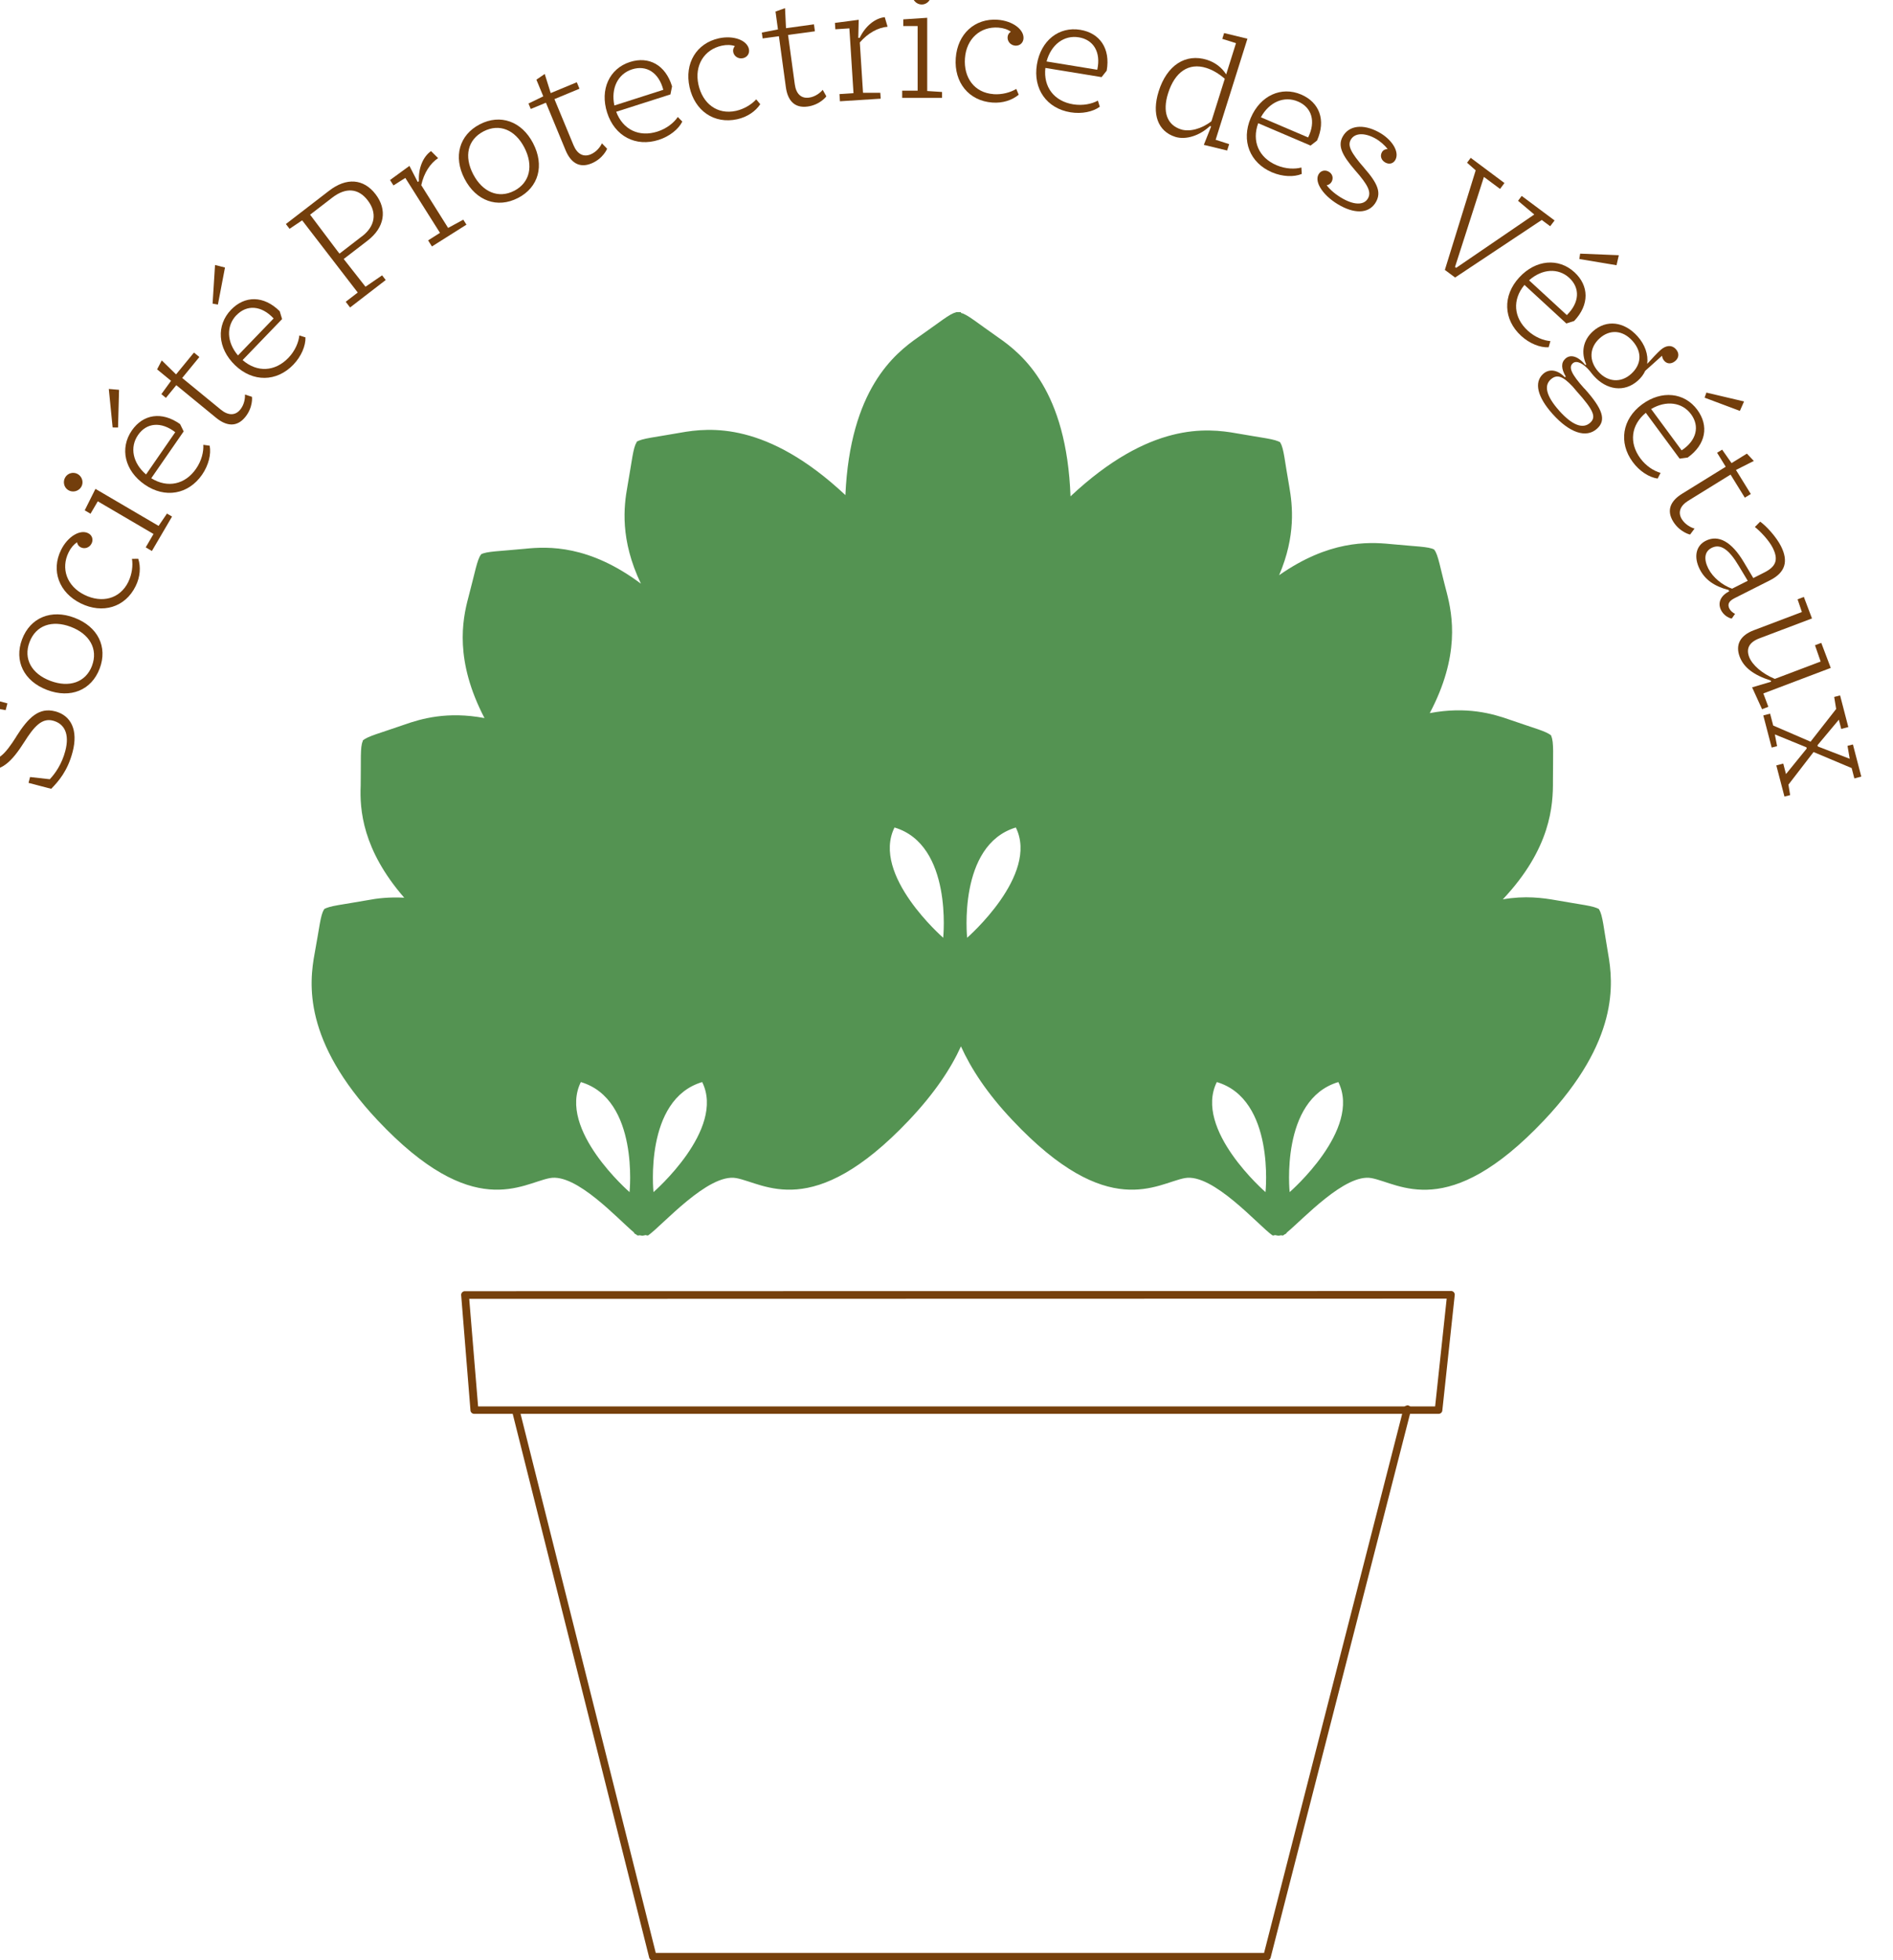
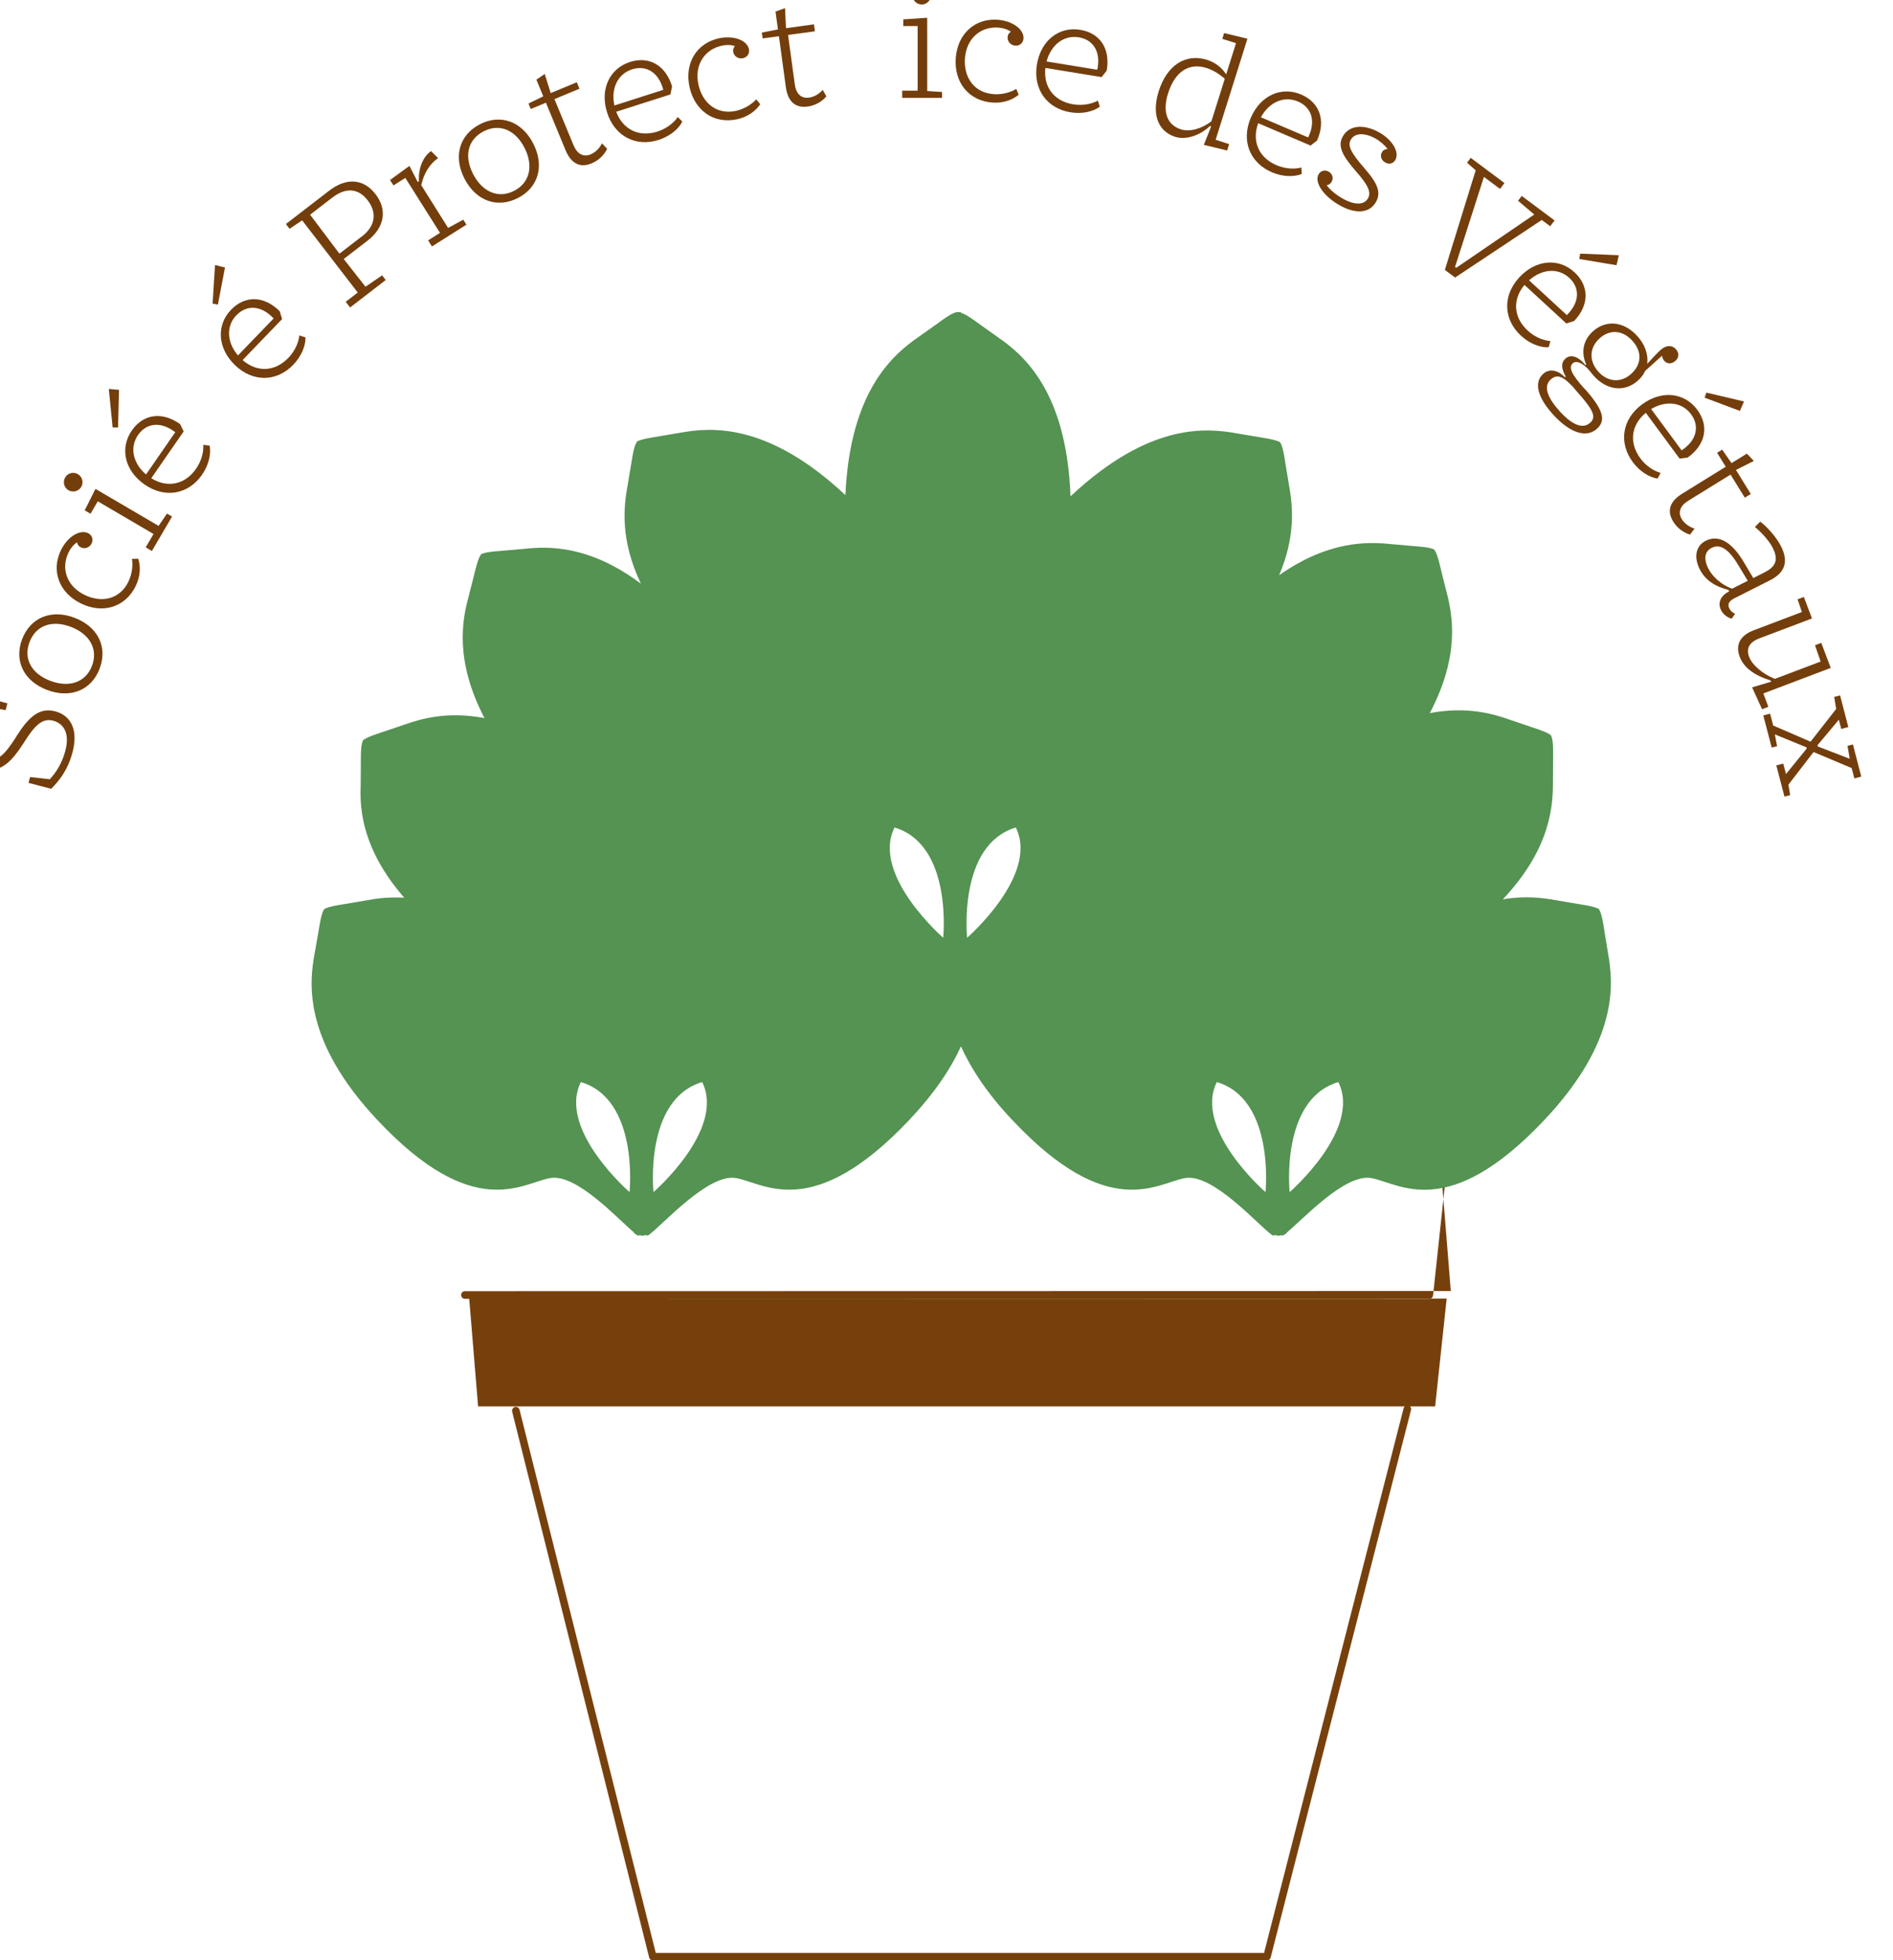
<svg xmlns="http://www.w3.org/2000/svg" xmlns:ns1="http://www.inkscape.org/namespaces/inkscape" xmlns:ns2="http://sodipodi.sourceforge.net/DTD/sodipodi-0.dtd" width="9.174mm" height="9.495mm" viewBox="0 0 9.174 9.495" version="1.1" id="svg1249" ns1:version="0.92.4 (5da689c313, 2019-01-14)" ns2:docname="logospv2.svg">
  <defs id="defs1243" />
  <ns2:namedview id="base" pagecolor="#ffffff" bordercolor="#666666" borderopacity="1.0" ns1:pageopacity="0.0" ns1:pageshadow="2" ns1:zoom="11.777538" ns1:cx="19.112491" ns1:cy="11.455989" ns1:document-units="mm" ns1:current-layer="layer1" showgrid="false" ns1:window-width="913" ns1:window-height="982" ns1:window-x="975" ns1:window-y="30" ns1:window-maximized="0" />
  <g ns1:label="Calque 1" ns1:groupmode="layer" id="layer1" transform="translate(-50.204,-135.987)">
    <circle r="4.259" transform="rotate(90)" cy="-54.835" cx="140.882" id="circle5877-3-8" style="display:inline;opacity:0;fill:#c5213c;fill-opacity:1;stroke:#76400c;stroke-width:0.15;stroke-linecap:round;stroke-linejoin:round;stroke-miterlimit:4;stroke-dasharray:none;stroke-dashoffset:0;stroke-opacity:1" />
    <g transform="matrix(0.232,0,0,0.232,137.126,170.717)" id="g5999-9-2" style="font-style:normal;font-variant:normal;font-weight:normal;font-stretch:normal;font-size:1.846px;line-height:1.25;font-family:Selectric;-inkscape-font-specification:Selectric;text-align:start;writing-mode:lr-tb;text-anchor:start;display:inline;opacity:1;fill:#733e0c;fill-opacity:1;stroke:#76400c;stroke-width:1.872;stroke-miterlimit:4;stroke-dasharray:none;stroke-opacity:1" aria-label="Société Protectrice des Végétaux">
      <path ns1:connector-curvature="0" id="path5935-2-1" style="font-style:normal;font-variant:normal;font-weight:normal;font-stretch:normal;font-size:3.332px;font-family:Fragen;-inkscape-font-specification:Fragen;text-align:center;letter-spacing:0px;text-anchor:middle;fill:#733e0c;fill-opacity:1;stroke:none;stroke-width:1.872" d="m -374.326,-134.315 c -0.236,0.372 -0.395,0.533 -0.637,0.47 -0.232,-0.061 -0.339,-0.268 -0.251,-0.607 0.062,-0.235 0.181,-0.4 0.274,-0.493 l 0.394,0.073 0.037,-0.142 -0.673,-0.177 -0.046,0.174 0.171,0.045 c -0.112,0.098 -0.252,0.264 -0.319,0.519 -0.089,0.338 0.01,0.709 0.377,0.805 0.354,0.093 0.59,-0.162 0.843,-0.56 0.2,-0.316 0.364,-0.507 0.599,-0.445 0.235,0.062 0.352,0.272 0.257,0.633 -0.071,0.271 -0.209,0.469 -0.324,0.59 l -0.412,-0.046 -0.032,0.122 0.474,0.124 c 0.146,-0.151 0.341,-0.365 0.447,-0.771 0.119,-0.451 -0.031,-0.759 -0.363,-0.846 -0.338,-0.089 -0.559,0.122 -0.818,0.532 z" />
      <path ns1:connector-curvature="0" id="path5937-2-0" style="font-style:normal;font-variant:normal;font-weight:normal;font-stretch:normal;font-size:3.332px;font-family:Fragen;-inkscape-font-specification:Fragen;text-align:center;letter-spacing:0px;text-anchor:middle;fill:#733e0c;fill-opacity:1;stroke:none;stroke-width:1.872" d="m -372.582,-135.74 c 0.172,-0.455 -0.039,-0.877 -0.528,-1.062 -0.483,-0.183 -0.921,-0.003 -1.092,0.449 -0.171,0.452 0.036,0.875 0.522,1.059 0.489,0.185 0.928,0.005 1.098,-0.447 z m -0.159,-0.06 c -0.132,0.349 -0.478,0.464 -0.871,0.316 -0.39,-0.147 -0.568,-0.457 -0.435,-0.809 0.133,-0.352 0.472,-0.466 0.861,-0.319 0.393,0.148 0.576,0.464 0.444,0.813 z" />
      <path ns1:connector-curvature="0" id="path5939-8-5" style="font-style:normal;font-variant:normal;font-weight:normal;font-stretch:normal;font-size:3.332px;font-family:Fragen;-inkscape-font-specification:Fragen;text-align:center;letter-spacing:0px;text-anchor:middle;fill:#733e0c;fill-opacity:1;stroke:none;stroke-width:1.872" d="m -371.982,-137.552 c -0.179,0.365 -0.559,0.449 -0.917,0.273 -0.371,-0.182 -0.497,-0.552 -0.332,-0.887 0.047,-0.096 0.108,-0.166 0.177,-0.21 0.008,0.045 0.033,0.083 0.078,0.105 0.081,0.04 0.182,0.008 0.226,-0.082 0.04,-0.081 0.011,-0.173 -0.073,-0.214 -0.17,-0.084 -0.429,0.071 -0.567,0.353 -0.21,0.428 -0.043,0.888 0.414,1.113 0.454,0.223 0.927,0.085 1.146,-0.361 0.096,-0.194 0.109,-0.403 0.054,-0.571 l -0.131,0.002 c 0.023,0.141 7.5e-4,0.323 -0.076,0.479 z" />
      <path ns1:connector-curvature="0" id="path5943-9-1" style="font-style:normal;font-variant:normal;font-weight:normal;font-stretch:normal;font-size:3.332px;font-family:Fragen;-inkscape-font-specification:Fragen;text-align:center;letter-spacing:0px;text-anchor:middle;fill:#733e0c;fill-opacity:1;stroke:none;stroke-width:1.872" d="m -372.966,-139.534 c 0.054,-0.092 0.02,-0.212 -0.072,-0.266 -0.092,-0.054 -0.21,-0.023 -0.264,0.069 -0.054,0.092 -0.025,0.213 0.067,0.267 0.092,0.054 0.215,0.022 0.269,-0.07 z m 1.615,0.815 -1.319,-0.773 -0.224,0.448 0.121,0.071 0.152,-0.259 1.164,0.682 -0.163,0.279 0.129,0.076 0.421,-0.719 -0.106,-0.062 z" />
      <path ns1:connector-curvature="0" id="path5945-7-1" style="font-style:normal;font-variant:normal;font-weight:normal;font-stretch:normal;font-size:3.332px;font-family:Fragen;-inkscape-font-specification:Fragen;text-align:center;letter-spacing:0px;text-anchor:middle;fill:#733e0c;fill-opacity:1;stroke:none;stroke-width:1.872" d="m -372.177,-141.56 -0.214,-0.018 0.08,0.804 0.113,0.001 z m 1.275,0.716 c -0.383,-0.273 -0.773,-0.206 -1.008,0.133 -0.256,0.37 -0.151,0.839 0.268,1.129 0.425,0.294 0.914,0.207 1.2,-0.207 0.136,-0.197 0.192,-0.43 0.158,-0.604 l -0.133,-0.019 c 0.009,0.14 -0.033,0.329 -0.151,0.499 -0.229,0.332 -0.596,0.41 -0.936,0.199 l 0.677,-0.978 z m -0.878,0.227 c 0.176,-0.255 0.479,-0.288 0.777,-0.058 l -0.61,0.882 c -0.278,-0.237 -0.345,-0.567 -0.167,-0.824 z" />
-       <path ns1:connector-curvature="0" id="path5947-3-0" style="font-style:normal;font-variant:normal;font-weight:normal;font-stretch:normal;font-size:3.332px;font-family:Fragen;-inkscape-font-specification:Fragen;text-align:center;letter-spacing:0px;text-anchor:middle;fill:#733e0c;fill-opacity:1;stroke:none;stroke-width:1.872" d="m -369.4,-141.414 -0.147,-0.047 c 0.005,0.078 -0.014,0.212 -0.099,0.315 -0.103,0.126 -0.25,0.127 -0.405,7e-5 l -0.807,-0.661 0.359,-0.438 -0.113,-0.093 -0.374,0.456 -0.299,-0.292 -0.097,0.187 0.291,0.239 -0.202,0.278 0.095,0.078 0.217,-0.265 0.83,0.68 c 0.209,0.171 0.428,0.208 0.609,-0.013 0.165,-0.201 0.145,-0.424 0.14,-0.424 z" />
      <path ns1:connector-curvature="0" id="path5949-6-8" style="font-style:normal;font-variant:normal;font-weight:normal;font-stretch:normal;font-size:3.332px;font-family:Fragen;-inkscape-font-specification:Fragen;text-align:center;letter-spacing:0px;text-anchor:middle;fill:#733e0c;fill-opacity:1;stroke:none;stroke-width:1.872" d="m -369.964,-144.113 -0.208,-0.053 -0.051,0.807 0.111,0.019 z m 1.143,0.912 c -0.334,-0.331 -0.729,-0.328 -1.016,-0.031 -0.312,0.324 -0.284,0.804 0.083,1.158 0.372,0.358 0.869,0.352 1.218,-0.011 0.166,-0.173 0.259,-0.394 0.253,-0.57 l -0.128,-0.04 c -0.014,0.139 -0.086,0.32 -0.229,0.468 -0.28,0.29 -0.654,0.309 -0.956,0.046 l 0.825,-0.856 z m -0.903,0.083 c 0.215,-0.223 0.519,-0.207 0.776,0.068 l -0.745,0.772 c -0.236,-0.278 -0.249,-0.615 -0.032,-0.841 z" />
      <path ns1:connector-curvature="0" id="path5951-1-5" style="font-style:normal;font-variant:normal;font-weight:normal;font-stretch:normal;font-size:3.332px;font-family:Fragen;-inkscape-font-specification:Fragen;text-align:center;letter-spacing:0px;text-anchor:middle;fill:#733e0c;fill-opacity:1;stroke:none;stroke-width:1.872" d="m -367.787,-145.718 -0.905,0.697 0.077,0.1 0.263,-0.177 1.161,1.507 -0.251,0.193 0.091,0.119 0.744,-0.573 -0.075,-0.098 -0.347,0.238 -0.455,-0.579 0.499,-0.384 c 0.356,-0.274 0.416,-0.644 0.166,-0.969 -0.25,-0.325 -0.608,-0.352 -0.969,-0.073 z m 0.687,0.951 -0.472,0.364 -0.043,-0.055 -0.571,-0.758 0.465,-0.358 c 0.28,-0.215 0.543,-0.196 0.738,0.058 0.201,0.261 0.156,0.54 -0.116,0.75 z" />
      <path ns1:connector-curvature="0" id="path5953-2-0" style="font-style:normal;font-variant:normal;font-weight:normal;font-stretch:normal;font-size:3.332px;font-family:Fragen;-inkscape-font-specification:Fragen;text-align:center;letter-spacing:0px;text-anchor:middle;fill:#733e0c;fill-opacity:1;stroke:none;stroke-width:1.872" d="m -365.864,-145.832 c 0.055,-0.256 0.188,-0.457 0.352,-0.565 l -0.148,-0.147 c -0.169,0.119 -0.267,0.358 -0.253,0.629 l -0.025,0.016 -0.173,-0.336 -0.405,0.295 0.071,0.113 0.248,-0.157 0.724,1.147 -0.248,0.157 0.08,0.127 0.721,-0.455 -0.066,-0.104 -0.317,0.172 z" />
      <path ns1:connector-curvature="0" id="path5955-9-6" style="font-style:normal;font-variant:normal;font-weight:normal;font-stretch:normal;font-size:3.332px;font-family:Fragen;-inkscape-font-specification:Fragen;text-align:center;letter-spacing:0px;text-anchor:middle;fill:#733e0c;fill-opacity:1;stroke:none;stroke-width:1.872" d="m -363.843,-145.565 c 0.432,-0.224 0.556,-0.679 0.315,-1.143 -0.238,-0.458 -0.684,-0.617 -1.113,-0.395 -0.429,0.222 -0.558,0.676 -0.319,1.137 0.241,0.464 0.687,0.623 1.116,0.401 z m -0.078,-0.151 c -0.331,0.172 -0.666,0.026 -0.859,-0.346 -0.192,-0.37 -0.118,-0.719 0.216,-0.893 0.334,-0.173 0.663,-0.032 0.854,0.338 0.193,0.373 0.119,0.73 -0.212,0.902 z" />
      <path ns1:connector-curvature="0" id="path5957-3-4" style="font-style:normal;font-variant:normal;font-weight:normal;font-stretch:normal;font-size:3.332px;font-family:Fragen;-inkscape-font-specification:Fragen;text-align:center;letter-spacing:0px;text-anchor:middle;fill:#733e0c;fill-opacity:1;stroke:none;stroke-width:1.872" d="m -361.983,-146.595 -0.107,-0.111 c -0.032,0.071 -0.113,0.18 -0.236,0.231 -0.151,0.062 -0.28,-0.007 -0.357,-0.191 l -0.399,-0.963 0.523,-0.217 -0.056,-0.135 -0.545,0.226 -0.125,-0.399 -0.174,0.119 0.144,0.348 -0.309,0.15 0.047,0.114 0.317,-0.131 0.41,0.991 c 0.103,0.249 0.279,0.386 0.543,0.276 0.24,-0.099 0.328,-0.305 0.324,-0.307 z" />
      <path ns1:connector-curvature="0" id="path5961-1-6" style="font-style:normal;font-variant:normal;font-weight:normal;font-stretch:normal;font-size:3.332px;font-family:Fragen;-inkscape-font-specification:Fragen;text-align:center;letter-spacing:0px;text-anchor:middle;fill:#733e0c;fill-opacity:1;stroke:none;stroke-width:1.872" d="m -360.625,-147.895 c -0.137,-0.449 -0.486,-0.635 -0.88,-0.509 -0.428,0.137 -0.632,0.573 -0.476,1.058 0.157,0.492 0.598,0.722 1.077,0.568 0.228,-0.073 0.415,-0.224 0.493,-0.382 l -0.094,-0.096 c -0.078,0.116 -0.227,0.241 -0.424,0.304 -0.384,0.123 -0.722,-0.038 -0.863,-0.413 l 1.133,-0.362 z m -0.834,-0.356 c 0.295,-0.094 0.556,0.064 0.651,0.428 l -1.022,0.327 c -0.076,-0.357 0.072,-0.66 0.371,-0.755 z" />
      <path ns1:connector-curvature="0" id="path5963-9-2" style="font-style:normal;font-variant:normal;font-weight:normal;font-stretch:normal;font-size:3.332px;font-family:Fragen;-inkscape-font-specification:Fragen;text-align:center;letter-spacing:0px;text-anchor:middle;fill:#733e0c;fill-opacity:1;stroke:none;stroke-width:1.872" d="m -359.288,-147.384 c -0.397,0.087 -0.7,-0.156 -0.786,-0.547 -0.089,-0.403 0.122,-0.733 0.486,-0.813 0.104,-0.023 0.197,-0.019 0.275,0.008 -0.03,0.034 -0.044,0.078 -0.034,0.127 0.019,0.088 0.107,0.147 0.205,0.125 0.088,-0.019 0.142,-0.1 0.122,-0.191 -0.041,-0.185 -0.323,-0.29 -0.629,-0.223 -0.465,0.103 -0.721,0.521 -0.611,1.018 0.109,0.495 0.513,0.777 0.997,0.671 0.211,-0.047 0.383,-0.166 0.48,-0.314 l -0.084,-0.101 c -0.096,0.106 -0.252,0.202 -0.421,0.24 z" />
      <path ns1:connector-curvature="0" id="path5965-4-5" style="font-style:normal;font-variant:normal;font-weight:normal;font-stretch:normal;font-size:3.332px;font-family:Fragen;-inkscape-font-specification:Fragen;text-align:center;letter-spacing:0px;text-anchor:middle;fill:#733e0c;fill-opacity:1;stroke:none;stroke-width:1.872" d="m -357.403,-147.689 -0.075,-0.134 c -0.049,0.06 -0.155,0.146 -0.287,0.163 -0.162,0.022 -0.269,-0.078 -0.296,-0.276 l -0.141,-1.033 0.561,-0.076 -0.02,-0.145 -0.584,0.08 -0.02,-0.418 -0.199,0.071 0.051,0.373 -0.337,0.066 0.017,0.122 0.34,-0.046 0.145,1.063 c 0.036,0.267 0.171,0.444 0.455,0.405 0.257,-0.035 0.395,-0.212 0.391,-0.215 z" />
-       <path ns1:connector-curvature="0" id="path5967-7-8" style="font-style:normal;font-variant:normal;font-weight:normal;font-stretch:normal;font-size:3.332px;font-family:Fragen;-inkscape-font-specification:Fragen;text-align:center;letter-spacing:0px;text-anchor:middle;fill:#733e0c;fill-opacity:1;stroke:none;stroke-width:1.872" d="m -356.703,-148.812 c 0.171,-0.198 0.384,-0.312 0.58,-0.328 l -0.059,-0.2 c -0.205,0.023 -0.405,0.186 -0.523,0.431 l -0.03,0.002 0.009,-0.378 -0.497,0.065 0.009,0.133 0.293,-0.019 0.086,1.353 -0.293,0.019 0.01,0.15 0.851,-0.054 -0.008,-0.123 -0.361,-3.3e-4 z" />
      <path ns1:connector-curvature="0" id="path5969-8-6" style="font-style:normal;font-variant:normal;font-weight:normal;font-stretch:normal;font-size:3.332px;font-family:Fragen;-inkscape-font-specification:Fragen;text-align:center;letter-spacing:0px;text-anchor:middle;fill:#733e0c;fill-opacity:1;stroke:none;stroke-width:1.872" d="m -355.409,-149.604 c 0.107,-2e-5 0.193,-0.09 0.193,-0.197 -2e-5,-0.107 -0.087,-0.193 -0.193,-0.193 -0.107,2e-5 -0.197,0.087 -0.197,0.193 2e-5,0.107 0.09,0.197 0.197,0.197 z m 0.114,1.806 -2.7e-4,-1.529 -0.5,0.033 2e-5,0.14 0.3,-5e-5 2.4e-4,1.349 -0.323,5e-5 2e-5,0.15 0.833,-1.4e-4 -2e-5,-0.123 z" />
      <path ns1:connector-curvature="0" id="path5971-4-2" style="font-style:normal;font-variant:normal;font-weight:normal;font-stretch:normal;font-size:3.332px;font-family:Fragen;-inkscape-font-specification:Fragen;text-align:center;letter-spacing:0px;text-anchor:middle;fill:#733e0c;fill-opacity:1;stroke:none;stroke-width:1.872" d="m -353.91,-147.733 c -0.405,-0.029 -0.626,-0.349 -0.597,-0.748 0.03,-0.412 0.325,-0.668 0.698,-0.641 0.106,0.008 0.194,0.037 0.261,0.086 -0.038,0.024 -0.065,0.062 -0.068,0.112 -0.006,0.09 0.061,0.171 0.161,0.179 0.09,0.006 0.164,-0.055 0.171,-0.148 0.014,-0.189 -0.227,-0.37 -0.539,-0.393 -0.475,-0.034 -0.84,0.293 -0.876,0.802 -0.036,0.505 0.27,0.891 0.765,0.927 0.216,0.016 0.414,-0.05 0.55,-0.164 l -0.051,-0.121 c -0.122,0.075 -0.299,0.122 -0.472,0.11 z" />
      <path ns1:connector-curvature="0" id="path5973-5-8" style="font-style:normal;font-variant:normal;font-weight:normal;font-stretch:normal;font-size:3.332px;font-family:Fragen;-inkscape-font-specification:Fragen;text-align:center;letter-spacing:0px;text-anchor:middle;fill:#733e0c;fill-opacity:1;stroke:none;stroke-width:1.872" d="m -351.546,-148.223 c 0.082,-0.463 -0.145,-0.787 -0.553,-0.853 -0.444,-0.073 -0.823,0.223 -0.905,0.726 -0.083,0.51 0.205,0.915 0.701,0.996 0.237,0.039 0.471,-0.011 0.613,-0.116 l -0.04,-0.128 c -0.122,0.068 -0.312,0.111 -0.516,0.078 -0.398,-0.065 -0.626,-0.362 -0.581,-0.76 l 1.174,0.192 z m -0.582,-0.696 c 0.306,0.05 0.466,0.309 0.385,0.677 l -1.059,-0.173 c 0.095,-0.352 0.364,-0.555 0.673,-0.504 z" />
      <path ns1:connector-curvature="0" id="path5975-0-4" style="font-style:normal;font-variant:normal;font-weight:normal;font-stretch:normal;font-size:3.332px;font-family:Fragen;-inkscape-font-specification:Fragen;text-align:center;letter-spacing:0px;text-anchor:middle;fill:#733e0c;fill-opacity:1;stroke:none;stroke-width:1.872" d="m -349.27,-146.78 0.664,-2.11 -0.487,-0.118 -0.038,0.121 0.286,0.09 -0.205,0.652 c -0.091,-0.144 -0.232,-0.251 -0.4,-0.304 -0.448,-0.141 -0.839,0.113 -1.01,0.657 -0.149,0.474 -0.018,0.836 0.347,0.951 0.219,0.069 0.511,-0.025 0.724,-0.226 l 0.025,0.008 -0.153,0.385 0.487,0.118 0.042,-0.133 z m -0.724,-0.217 c -0.292,-0.092 -0.391,-0.367 -0.27,-0.752 0.142,-0.451 0.434,-0.646 0.799,-0.531 0.13,0.041 0.26,0.117 0.386,0.226 l -0.279,0.887 c -0.208,0.162 -0.459,0.226 -0.637,0.17 z" />
      <path ns1:connector-curvature="0" id="path5979-3-7" style="font-style:normal;font-variant:normal;font-weight:normal;font-stretch:normal;font-size:3.332px;font-family:Fragen;-inkscape-font-specification:Fragen;text-align:center;letter-spacing:0px;text-anchor:middle;fill:#733e0c;fill-opacity:1;stroke:none;stroke-width:1.872" d="m -347.152,-146.764 c 0.191,-0.429 0.048,-0.798 -0.332,-0.961 -0.414,-0.177 -0.853,0.02 -1.053,0.489 -0.203,0.475 -0.02,0.937 0.443,1.135 0.221,0.094 0.46,0.102 0.623,0.034 l -0.008,-0.134 c -0.135,0.036 -0.329,0.033 -0.519,-0.048 -0.371,-0.158 -0.521,-0.501 -0.383,-0.877 l 1.094,0.467 z m -0.398,-0.815 c 0.285,0.122 0.379,0.412 0.212,0.75 l -0.987,-0.421 c 0.176,-0.32 0.486,-0.452 0.774,-0.329 z" />
      <path ns1:connector-curvature="0" id="path5981-6-2" style="font-style:normal;font-variant:normal;font-weight:normal;font-stretch:normal;font-size:3.332px;font-family:Fragen;-inkscape-font-specification:Fragen;text-align:center;letter-spacing:0px;text-anchor:middle;fill:#733e0c;fill-opacity:1;stroke:none;stroke-width:1.872" d="m -346.167,-146.192 c -0.281,-0.322 -0.348,-0.464 -0.283,-0.584 0.077,-0.144 0.276,-0.161 0.508,-0.036 0.1,0.054 0.203,0.143 0.264,0.226 -0.049,-2e-5 -0.095,0.021 -0.12,0.068 -0.043,0.079 -0.011,0.168 0.074,0.214 0.082,0.044 0.166,0.021 0.209,-0.058 0.09,-0.167 -0.072,-0.429 -0.353,-0.58 -0.326,-0.175 -0.622,-0.138 -0.75,0.099 -0.1,0.185 -0.023,0.373 0.262,0.701 0.275,0.311 0.338,0.455 0.27,0.581 -0.076,0.141 -0.267,0.151 -0.513,0.018 -0.147,-0.079 -0.277,-0.187 -0.352,-0.288 0.045,-0.006 0.083,-0.035 0.104,-0.073 0.043,-0.079 0.016,-0.169 -0.064,-0.212 -0.079,-0.043 -0.168,-0.019 -0.211,0.061 -0.092,0.17 0.118,0.469 0.464,0.655 0.334,0.18 0.614,0.146 0.741,-0.089 0.103,-0.191 0.037,-0.377 -0.25,-0.702 z" />
      <path ns1:connector-curvature="0" id="path5983-1-4" style="font-style:normal;font-variant:normal;font-weight:normal;font-stretch:normal;font-size:3.332px;font-family:Fragen;-inkscape-font-specification:Fragen;text-align:center;letter-spacing:0px;text-anchor:middle;fill:#733e0c;fill-opacity:1;stroke:none;stroke-width:1.872" d="m -342.19,-145.096 -0.687,-0.512 -0.076,0.102 0.339,0.286 -1.632,1.114 -0.024,-0.018 0.604,-1.881 0.337,0.251 0.092,-0.123 -0.705,-0.526 -0.076,0.102 0.18,0.159 -0.644,2.079 0.214,0.159 1.81,-1.202 0.176,0.131 z" />
      <path ns1:connector-curvature="0" id="path5985-0-0" style="font-style:normal;font-variant:normal;font-weight:normal;font-stretch:normal;font-size:3.332px;font-family:Fragen;-inkscape-font-specification:Fragen;text-align:center;letter-spacing:0px;text-anchor:middle;fill:#733e0c;fill-opacity:1;stroke:none;stroke-width:1.872" d="m -340.896,-144.161 0.048,-0.209 -0.808,-0.033 -0.017,0.112 z m -0.885,1.164 c 0.323,-0.341 0.311,-0.737 0.007,-1.017 -0.331,-0.305 -0.81,-0.266 -1.155,0.109 -0.35,0.38 -0.331,0.877 0.039,1.217 0.176,0.162 0.399,0.25 0.576,0.24 l 0.037,-0.129 c -0.14,-0.011 -0.322,-0.079 -0.474,-0.219 -0.297,-0.273 -0.324,-0.647 -0.068,-0.954 l 0.875,0.805 z m -0.103,-0.901 c 0.228,0.21 0.219,0.514 -0.05,0.778 l -0.789,-0.726 c 0.273,-0.242 0.609,-0.263 0.84,-0.051 z" />
      <path ns1:connector-curvature="0" id="path5987-6-6" style="font-style:normal;font-variant:normal;font-weight:normal;font-stretch:normal;font-size:3.332px;font-family:Fragen;-inkscape-font-specification:Fragen;text-align:center;letter-spacing:0px;text-anchor:middle;fill:#733e0c;fill-opacity:1;stroke:none;stroke-width:1.872" d="m -341.569,-141.587 c -0.276,-0.307 -0.332,-0.445 -0.24,-0.527 0.077,-0.069 0.219,7e-5 0.355,0.161 0.024,0.032 0.051,0.066 0.08,0.099 0.271,0.303 0.644,0.353 0.924,0.102 0.069,-0.062 0.12,-0.13 0.153,-0.204 0.139,-0.125 0.265,-0.238 0.352,-0.316 0.003,0.038 0.017,0.074 0.048,0.109 0.062,0.069 0.154,0.067 0.234,-0.004 0.072,-0.065 0.08,-0.161 0.008,-0.24 -0.089,-0.099 -0.213,-0.082 -0.322,0.016 -0.065,0.058 -0.175,0.175 -0.278,0.289 0.025,-0.192 -0.044,-0.399 -0.202,-0.575 -0.278,-0.31 -0.651,-0.356 -0.931,-0.105 -0.208,0.187 -0.255,0.444 -0.139,0.698 l -0.004,-0.005 -0.015,0.013 c -0.146,-0.182 -0.308,-0.234 -0.417,-0.136 -0.094,0.085 -0.091,0.207 0.006,0.375 l -0.017,0.016 c -0.152,-0.159 -0.327,-0.185 -0.454,-0.072 -0.196,0.176 -0.123,0.482 0.198,0.839 0.352,0.392 0.699,0.51 0.925,0.307 0.198,-0.178 0.128,-0.406 -0.261,-0.84 z m 0.321,-1.049 c 0.213,-0.191 0.481,-0.172 0.684,0.053 0.216,0.241 0.183,0.503 -0.028,0.692 -0.216,0.194 -0.49,0.167 -0.682,-0.046 -0.209,-0.233 -0.185,-0.51 0.026,-0.699 z m -0.846,1.511 c -0.271,-0.303 -0.321,-0.522 -0.177,-0.651 0.124,-0.111 0.247,-0.079 0.459,0.148 0.027,0.03 0.053,0.064 0.084,0.099 0.358,0.399 0.412,0.539 0.281,0.657 -0.149,0.134 -0.369,0.058 -0.647,-0.252 z" />
      <path ns1:connector-curvature="0" id="path5989-3-2" style="font-style:normal;font-variant:normal;font-weight:normal;font-stretch:normal;font-size:3.332px;font-family:Fragen;-inkscape-font-specification:Fragen;text-align:center;letter-spacing:0px;text-anchor:middle;fill:#733e0c;fill-opacity:1;stroke:none;stroke-width:1.872" d="m -338.319,-141.12 0.087,-0.197 -0.787,-0.185 -0.037,0.106 z m -1.09,0.974 c 0.382,-0.274 0.446,-0.664 0.2,-0.997 -0.267,-0.362 -0.745,-0.415 -1.155,-0.112 -0.415,0.307 -0.492,0.798 -0.193,1.203 0.142,0.193 0.345,0.321 0.52,0.345 l 0.061,-0.119 c -0.135,-0.037 -0.301,-0.138 -0.423,-0.304 -0.239,-0.324 -0.195,-0.696 0.115,-0.95 l 0.706,0.957 z m 0.07,-0.904 c 0.184,0.249 0.118,0.547 -0.197,0.754 l -0.637,-0.863 c 0.314,-0.186 0.648,-0.143 0.834,0.109 z" />
      <path ns1:connector-curvature="0" id="path5991-2-9" style="font-style:normal;font-variant:normal;font-weight:normal;font-stretch:normal;font-size:3.332px;font-family:Fragen;-inkscape-font-specification:Fragen;text-align:center;letter-spacing:0px;text-anchor:middle;fill:#733e0c;fill-opacity:1;stroke:none;stroke-width:1.872" d="m -339.358,-138.54 0.092,-0.123 c -0.075,-0.02 -0.196,-0.083 -0.266,-0.196 -0.086,-0.139 -0.038,-0.278 0.131,-0.383 l 0.887,-0.548 0.298,0.482 0.125,-0.077 -0.31,-0.502 0.373,-0.188 -0.145,-0.153 -0.32,0.198 -0.197,-0.281 -0.105,0.065 0.18,0.292 -0.912,0.564 c -0.23,0.142 -0.336,0.337 -0.185,0.581 0.137,0.221 0.354,0.275 0.355,0.27 z" />
      <path ns1:connector-curvature="0" id="path5993-0-9" style="font-style:normal;font-variant:normal;font-weight:normal;font-stretch:normal;font-size:3.332px;font-family:Fragen;-inkscape-font-specification:Fragen;text-align:center;letter-spacing:0px;text-anchor:middle;fill:#733e0c;fill-opacity:1;stroke:none;stroke-width:1.872" d="m -338.42,-136.883 c -0.046,-0.018 -0.097,-0.067 -0.118,-0.108 -0.046,-0.092 -0.01,-0.159 0.106,-0.218 l 0.741,-0.374 c 0.324,-0.164 0.389,-0.398 0.23,-0.713 -0.096,-0.19 -0.298,-0.413 -0.434,-0.512 l -0.111,0.112 c 0.118,0.093 0.295,0.28 0.373,0.435 0.123,0.244 0.07,0.39 -0.171,0.512 l -0.235,0.119 -0.195,-0.327 c -0.256,-0.434 -0.534,-0.585 -0.799,-0.451 -0.205,0.104 -0.255,0.338 -0.124,0.596 0.107,0.211 0.298,0.353 0.602,0.431 l 0.013,0.027 v 0 c -0.175,0.089 -0.249,0.238 -0.17,0.395 0.045,0.089 0.136,0.159 0.223,0.175 z m -0.556,-0.94 c -0.105,-0.208 -0.079,-0.363 0.067,-0.437 0.184,-0.093 0.362,0.03 0.568,0.378 l 0.186,0.309 -0.327,0.165 c -0.204,-0.072 -0.403,-0.237 -0.493,-0.415 z" />
      <path ns1:connector-curvature="0" id="path5995-6-0" style="font-style:normal;font-variant:normal;font-weight:normal;font-stretch:normal;font-size:3.332px;font-family:Fragen;-inkscape-font-specification:Fragen;text-align:center;letter-spacing:0px;text-anchor:middle;fill:#733e0c;fill-opacity:1;stroke:none;stroke-width:1.872" d="m -337.829,-135.221 1.408,-0.533 -0.198,-0.523 -0.131,0.05 0.118,0.34 -0.957,0.362 c -0.266,-0.11 -0.473,-0.291 -0.537,-0.459 -0.067,-0.178 0.005,-0.308 0.216,-0.388 l 1.097,-0.415 -0.17,-0.449 -0.131,0.05 0.09,0.265 -1.003,0.38 c -0.287,0.108 -0.391,0.305 -0.296,0.554 0.085,0.224 0.29,0.382 0.647,0.496 l 0.009,0.025 -0.397,0.118 0.208,0.456 0.131,-0.05 z" />
      <path ns1:connector-curvature="0" id="path5997-1-8" style="font-style:normal;font-variant:normal;font-weight:normal;font-stretch:normal;font-size:3.332px;font-family:Fragen;-inkscape-font-specification:Fragen;text-align:center;letter-spacing:0px;text-anchor:middle;fill:#733e0c;fill-opacity:1;stroke:none;stroke-width:1.872" d="m -335.984,-133.663 0.056,0.216 0.145,-0.038 -0.175,-0.671 -0.113,0.029 0.046,0.27 -0.666,-0.257 -0.007,-0.026 0.446,-0.533 0.05,0.193 0.148,-0.039 -0.172,-0.661 -0.123,0.032 0.041,0.251 -0.535,0.683 -0.78,-0.337 -0.065,-0.248 -0.142,0.037 0.175,0.671 0.113,-0.029 -0.047,-0.246 0.659,0.269 0.007,0.026 -0.433,0.533 -0.057,-0.219 -0.145,0.038 0.17,0.651 0.119,-0.031 -0.036,-0.218 0.525,-0.681 z" />
    </g>
    <path style="color:#000000;font-style:normal;font-variant:normal;font-weight:normal;font-stretch:normal;font-size:medium;line-height:normal;font-family:sans-serif;font-variant-ligatures:normal;font-variant-position:normal;font-variant-caps:normal;font-variant-numeric:normal;font-variant-alternates:normal;font-feature-settings:normal;text-indent:0;text-align:start;text-decoration:none;text-decoration-line:none;text-decoration-style:solid;text-decoration-color:#000000;letter-spacing:normal;word-spacing:normal;text-transform:none;writing-mode:lr-tb;direction:ltr;text-orientation:mixed;dominant-baseline:auto;baseline-shift:baseline;text-anchor:start;white-space:normal;shape-padding:0;clip-rule:nonzero;display:inline;overflow:visible;visibility:visible;opacity:1;isolation:auto;mix-blend-mode:normal;color-interpolation:sRGB;color-interpolation-filters:linearRGB;solid-color:#000000;solid-opacity:1;vector-effect:none;fill:#76400c;fill-opacity:1;fill-rule:nonzero;stroke:none;stroke-width:0.15;stroke-linecap:round;stroke-linejoin:round;stroke-miterlimit:4;stroke-dasharray:none;stroke-dashoffset:0;stroke-opacity:1;color-rendering:auto;image-rendering:auto;shape-rendering:auto;text-rendering:auto;enable-background:accumulate" d="m 57.021,142.795 a 0.018,0.018 0 0 0 -0.015,0.014 l -0.676,2.637 h -2.948 l -0.66,-2.63 a 0.018,0.018 0 1 0 -0.036,0.008 l 0.664,2.644 a 0.018,0.018 0 0 0 0.018,0.014 h 2.976 a 0.018,0.018 0 0 0 0.018,-0.014 l 0.68,-2.651 a 0.018,0.018 0 0 0 -0.02,-0.023 z" id="path6001-5-1" ns1:connector-curvature="0" />
-     <path style="color:#000000;font-style:normal;font-variant:normal;font-weight:normal;font-stretch:normal;font-size:medium;line-height:normal;font-family:sans-serif;font-variant-ligatures:normal;font-variant-position:normal;font-variant-caps:normal;font-variant-numeric:normal;font-variant-alternates:normal;font-feature-settings:normal;text-indent:0;text-align:start;text-decoration:none;text-decoration-line:none;text-decoration-style:solid;text-decoration-color:#000000;letter-spacing:normal;word-spacing:normal;text-transform:none;writing-mode:lr-tb;direction:ltr;text-orientation:mixed;dominant-baseline:auto;baseline-shift:baseline;text-anchor:start;white-space:normal;shape-padding:0;clip-rule:nonzero;display:inline;overflow:visible;visibility:visible;opacity:1;isolation:auto;mix-blend-mode:normal;color-interpolation:sRGB;color-interpolation-filters:linearRGB;solid-color:#000000;solid-opacity:1;vector-effect:none;fill:#76400c;fill-opacity:1;fill-rule:nonzero;stroke:none;stroke-width:0.15;stroke-linecap:round;stroke-linejoin:round;stroke-miterlimit:4;stroke-dasharray:none;stroke-dashoffset:0;stroke-opacity:1;color-rendering:auto;image-rendering:auto;shape-rendering:auto;text-rendering:auto;enable-background:accumulate" d="m 57.235,142.24 -4.777,9e-4 a 0.018,0.018 0 0 0 -0.019,0.02 l 0.045,0.557 a 0.018,0.018 0 0 0 0.019,0.017 h 4.672 a 0.018,0.018 0 0 0 0.019,-0.017 l 0.06,-0.558 a 0.018,0.018 0 0 0 -0.019,-0.02 z m -0.02,0.037 -0.056,0.522 h -4.638 l -0.043,-0.521 z" id="path6013-6-3" ns1:connector-curvature="0" />
+     <path style="color:#000000;font-style:normal;font-variant:normal;font-weight:normal;font-stretch:normal;font-size:medium;line-height:normal;font-family:sans-serif;font-variant-ligatures:normal;font-variant-position:normal;font-variant-caps:normal;font-variant-numeric:normal;font-variant-alternates:normal;font-feature-settings:normal;text-indent:0;text-align:start;text-decoration:none;text-decoration-line:none;text-decoration-style:solid;text-decoration-color:#000000;letter-spacing:normal;word-spacing:normal;text-transform:none;writing-mode:lr-tb;direction:ltr;text-orientation:mixed;dominant-baseline:auto;baseline-shift:baseline;text-anchor:start;white-space:normal;shape-padding:0;clip-rule:nonzero;display:inline;overflow:visible;visibility:visible;opacity:1;isolation:auto;mix-blend-mode:normal;color-interpolation:sRGB;color-interpolation-filters:linearRGB;solid-color:#000000;solid-opacity:1;vector-effect:none;fill:#76400c;fill-opacity:1;fill-rule:nonzero;stroke:none;stroke-width:0.15;stroke-linecap:round;stroke-linejoin:round;stroke-miterlimit:4;stroke-dasharray:none;stroke-dashoffset:0;stroke-opacity:1;color-rendering:auto;image-rendering:auto;shape-rendering:auto;text-rendering:auto;enable-background:accumulate" d="m 57.235,142.24 -4.777,9e-4 a 0.018,0.018 0 0 0 -0.019,0.02 a 0.018,0.018 0 0 0 0.019,0.017 h 4.672 a 0.018,0.018 0 0 0 0.019,-0.017 l 0.06,-0.558 a 0.018,0.018 0 0 0 -0.019,-0.02 z m -0.02,0.037 -0.056,0.522 h -4.638 l -0.043,-0.521 z" id="path6013-6-3" ns1:connector-curvature="0" />
    <path style="display:inline;opacity:1;fill:#549352;fill-opacity:1;stroke:none;stroke-width:0.312;stroke-miterlimit:4;stroke-dasharray:none;stroke-opacity:1" d="m 54.86,137.499 h -0.023 v 0.001 c -0.03,0.006 -0.078,0.047 -0.18,0.118 -0.12,0.083 -0.333,0.256 -0.356,0.767 -0.38,-0.356 -0.657,-0.328 -0.801,-0.302 -0.122,0.022 -0.185,0.027 -0.211,0.044 v 0.002 10e-4 c -0.017,0.025 -0.022,0.088 -0.044,0.211 -0.018,0.099 -0.037,0.259 0.065,0.473 -0.25,-0.187 -0.447,-0.181 -0.562,-0.169 -0.123,0.012 -0.187,0.012 -0.213,0.027 v 0 0.001 c -0.019,0.024 -0.029,0.087 -0.061,0.207 -0.03,0.112 -0.067,0.307 0.078,0.585 -0.179,-0.034 -0.307,0.003 -0.389,0.032 -0.117,0.041 -0.179,0.056 -0.201,0.077 v 0.002 0.001 c -0.013,0.027 -0.008,0.091 -0.01,0.215 -0.005,0.115 0.008,0.31 0.211,0.543 -0.072,-0.004 -0.132,0.003 -0.178,0.012 -0.122,0.022 -0.186,0.027 -0.211,0.044 v 0.001 0.001 c -0.017,0.025 -0.022,0.088 -0.045,0.211 -0.027,0.145 -0.057,0.424 0.305,0.809 0.465,0.494 0.7,0.305 0.835,0.28 0.128,-0.024 0.329,0.198 0.408,0.264 3.5e-5,0 -7e-5,10e-4 0,10e-4 0,0.003 0.005,0.006 0.01,0.008 0,0.001 0.005,0.004 0.005,0.004 0.005,0.002 0.007,0.001 0.012,0 0.005,0.001 0.01,0.002 0.013,0.002 0.005,0 0.01,-0.002 0.016,-0.003 0.005,0.002 0.01,0.003 0.013,10e-4 0.067,-0.047 0.29,-0.302 0.426,-0.277 0.136,0.025 0.369,0.214 0.837,-0.28 0.125,-0.132 0.204,-0.252 0.252,-0.358 0.048,0.106 0.125,0.226 0.25,0.358 0.465,0.494 0.7,0.305 0.835,0.28 0.136,-0.025 0.357,0.23 0.424,0.277 0.005,0.002 0.008,0.001 0.013,-10e-4 0.006,10e-4 0.013,0.003 0.016,0.003 0.005,0 0.009,-0.001 0.013,-0.002 0.005,0.001 0.009,0.002 0.012,0 0,-10e-4 0.005,-0.003 0.005,-0.004 0.006,-0.002 0.009,-0.005 0.011,-0.008 v -10e-4 c 0.08,-0.066 0.283,-0.287 0.41,-0.264 0.136,0.025 0.369,0.215 0.837,-0.28 0.364,-0.385 0.336,-0.664 0.31,-0.809 -0.021,-0.122 -0.026,-0.185 -0.043,-0.211 v -0.001 -0.001 c -0.025,-0.017 -0.088,-0.022 -0.21,-0.044 -0.062,-0.011 -0.149,-0.023 -0.257,-0.004 0.233,-0.247 0.244,-0.455 0.243,-0.575 0,-0.124 0.005,-0.187 -0.008,-0.215 v -0.001 -0.002 c -0.022,-0.021 -0.084,-0.036 -0.201,-0.077 -0.082,-0.029 -0.209,-0.066 -0.388,-0.032 0.147,-0.278 0.111,-0.473 0.082,-0.585 -0.032,-0.12 -0.041,-0.183 -0.06,-0.206 v -0.001 0 c -0.026,-0.015 -0.09,-0.015 -0.213,-0.027 -0.111,-0.011 -0.299,-0.017 -0.539,0.151 0.082,-0.192 0.065,-0.338 0.049,-0.43 -0.022,-0.122 -0.026,-0.185 -0.043,-0.211 v -10e-4 -0.001 c -0.025,-0.017 -0.088,-0.022 -0.211,-0.044 -0.145,-0.026 -0.422,-0.055 -0.806,0.305 -0.019,-0.513 -0.231,-0.687 -0.351,-0.77 -0.102,-0.071 -0.15,-0.112 -0.179,-0.118 z m -0.321,2.496 c 0.283,0.084 0.236,0.534 0.236,0.534 0,0 -0.35,-0.304 -0.236,-0.534 z m 0.588,0 c 0.114,0.23 -0.236,0.534 -0.236,0.534 0,0 -0.047,-0.449 0.236,-0.534 z m -2.108,1.233 c 0.283,0.084 0.236,0.533 0.236,0.533 0,0 -0.35,-0.303 -0.236,-0.533 z m 0.588,0 c 0.114,0.23 -0.236,0.533 -0.236,0.533 0,0 -0.047,-0.449 0.236,-0.533 z m 2.494,0 c 0.283,0.084 0.236,0.533 0.236,0.533 0,0 -0.35,-0.303 -0.236,-0.533 z m 0.589,0 c 0.114,0.23 -0.236,0.533 -0.236,0.533 0,0 -0.047,-0.449 0.236,-0.533 z" id="path12781" ns1:connector-curvature="0" />
  </g>
</svg>